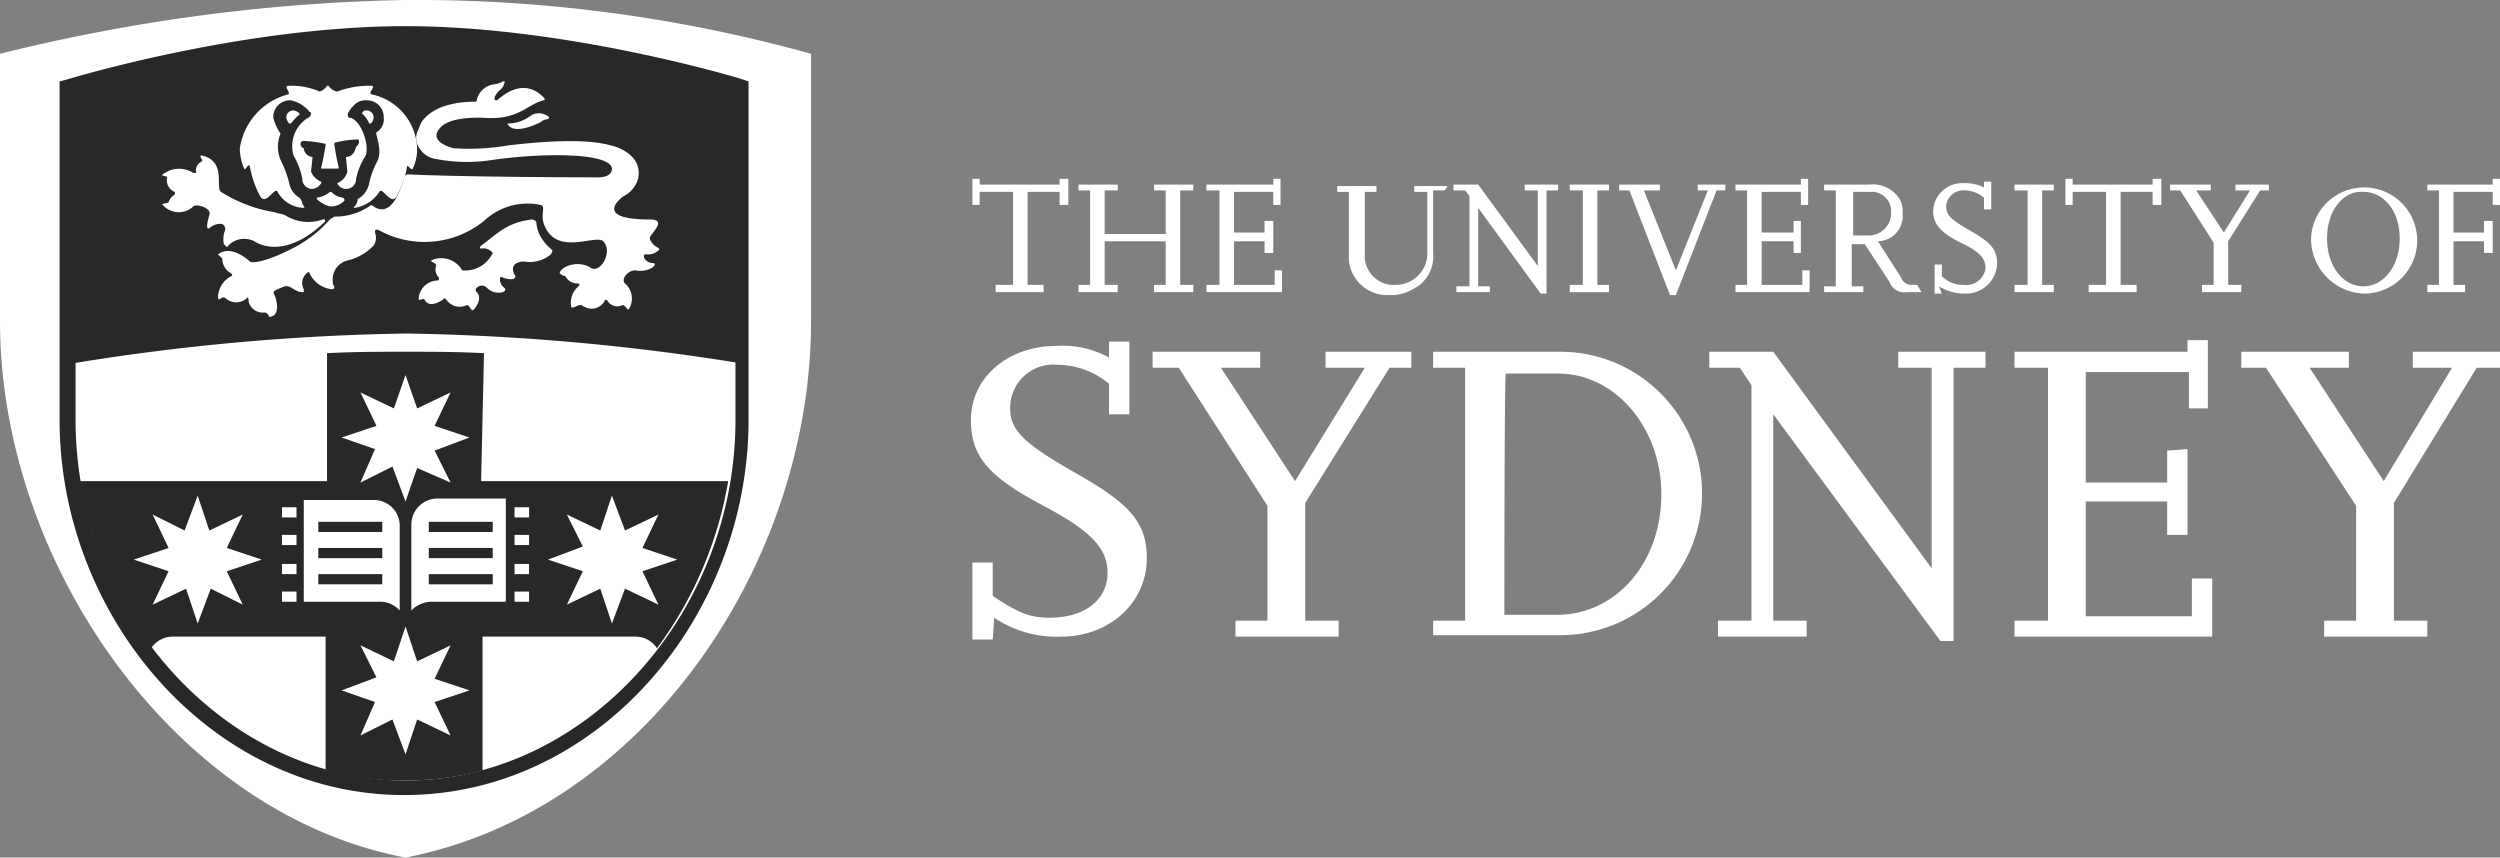
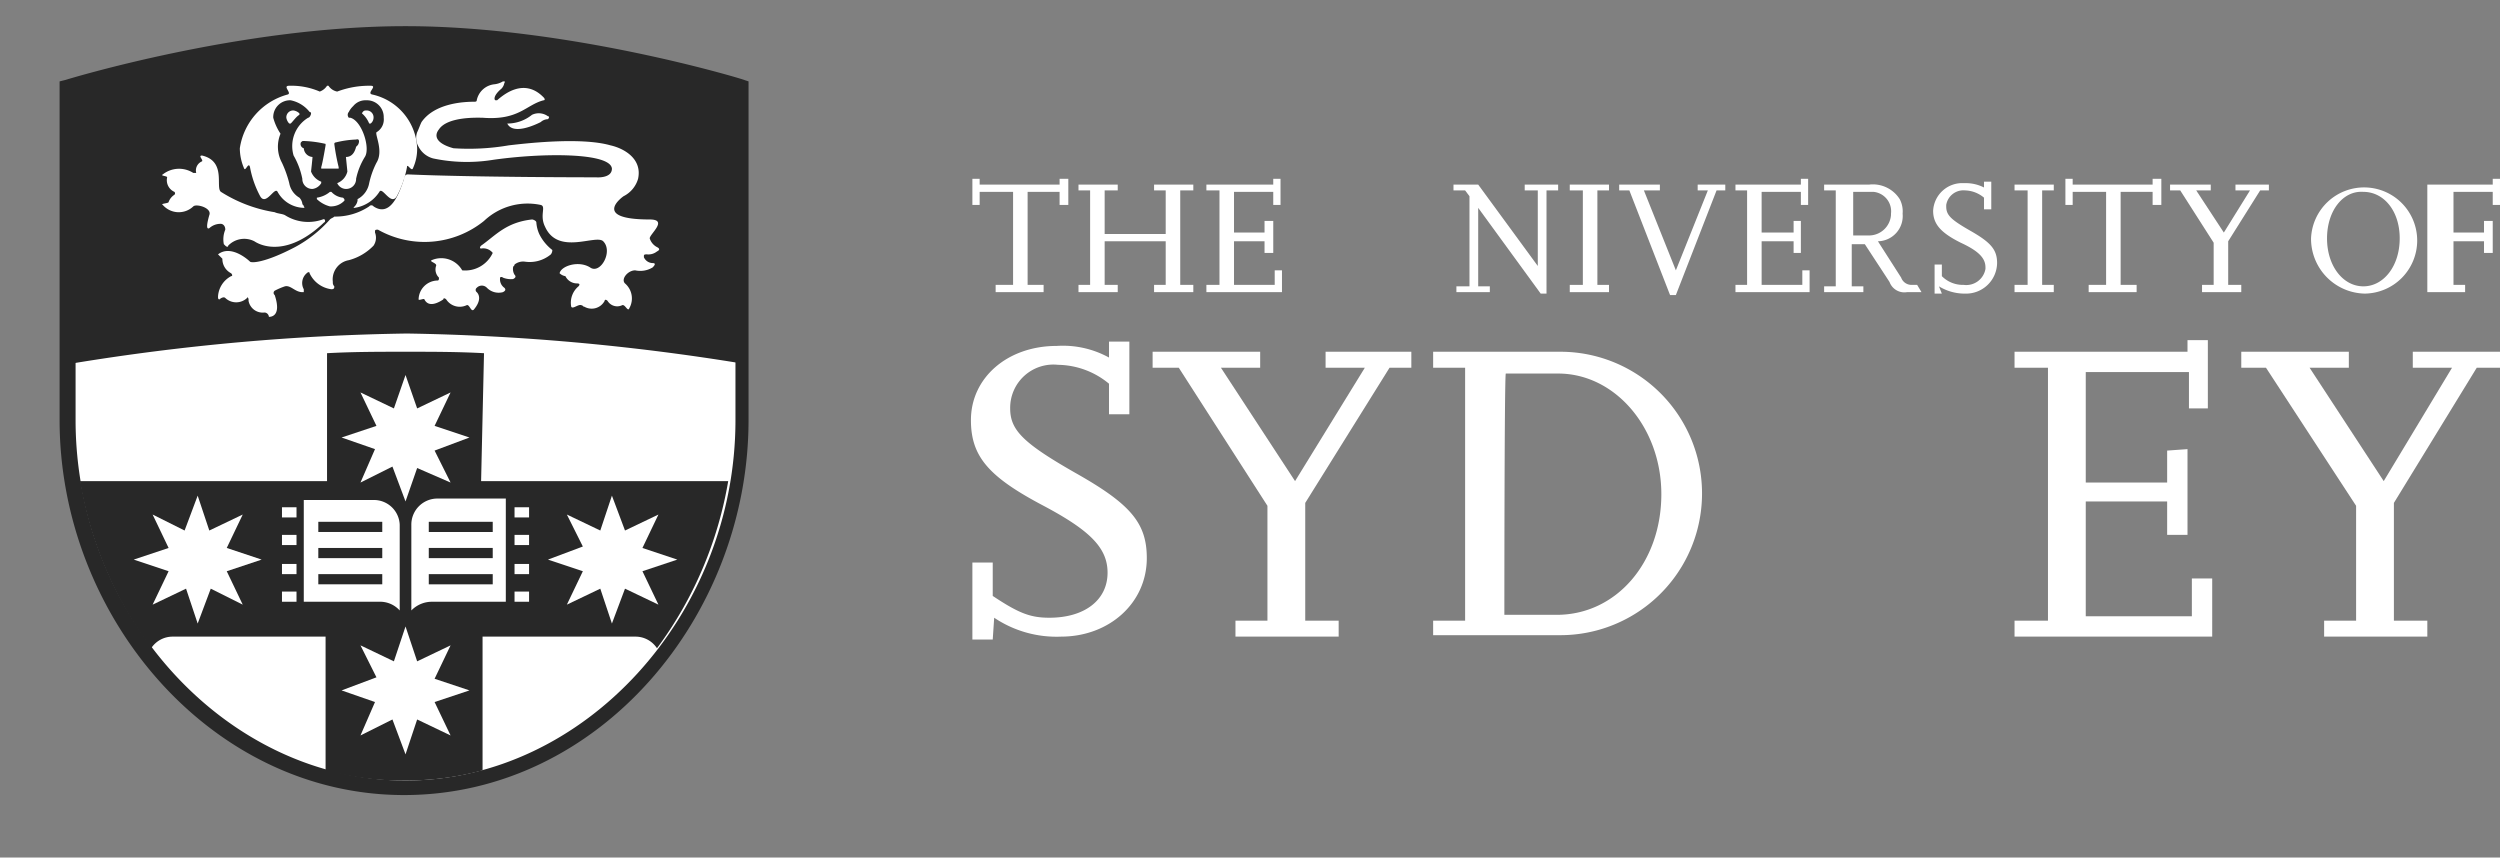
<svg xmlns="http://www.w3.org/2000/svg" width="172" height="59" viewBox="0 0 172 59">
  <rect x="0" y="0" width="172" height="59" fill="#808080" stroke="none" />
  <defs>
    <clipPath id="clip-path">
      <rect id="Rectangle_2590" data-name="Rectangle 2590" width="172" height="59" fill="#fff" />
    </clipPath>
  </defs>
  <g id="white_logo" data-name="white logo" clip-path="url(#clip-path)">
    <path id="Path_5289" data-name="Path 5289" d="M71.8,20.1H68.5v-.5h1.2V13.2H67.4v.9h-.5V12.3h.5v.4h5.5v-.4h.6v1.8h-.6v-.9H70.7v6.4h1.1Z" fill="#fff" fill-rule="evenodd" />
-     <path id="Path_5290" data-name="Path 5290" d="M27.9,0A124.87,124.87,0,0,0,0,3.7V22.1C0,38.7,12,56,27.9,59c16.5-3.2,27.9-20.3,27.9-36.9V3.7A101.387,101.387,0,0,0,27.9,0Z" fill="#fff" fill-rule="evenodd" />
    <path id="Path_5291" data-name="Path 5291" d="M27.9,54.2C15.3,54.2,4.7,42.6,4.7,28.9V5.9c.5-.1,12.2-3.7,23.2-3.7S50.8,5.8,51.1,5.9V28.8C51.1,42.6,40.5,54.2,27.9,54.2Z" fill="#fff" fill-rule="evenodd" />
    <path id="Path_5292" data-name="Path 5292" d="M27.9,2.8A85.951,85.951,0,0,1,50.6,6.4V28.9c0,13.4-10.4,24.8-22.7,24.8S5.2,42.3,5.2,28.9V6.3A89.3,89.3,0,0,1,27.9,2.8Zm0-1C16.5,1.8,4.5,5.5,4.5,5.5l-.4.1V28.9c0,13.5,10.4,25.8,23.7,25.8,13.4,0,23.7-12.3,23.7-25.8V5.6l-.3-.1C51.3,5.5,39.2,1.8,27.9,1.8Z" fill="#282828" />
    <path id="Path_5293" data-name="Path 5293" d="M82.1,20.1H79.4v-.5h.8v-3H76v3h.9v.5H74.2v-.5H75V13.1h-.8v-.4h2.7v.4H76v3h4.2v-3h-.8v-.4h2.7v.4h-.9v6.5h.9Z" fill="#fff" fill-rule="evenodd" />
    <path id="Path_5294" data-name="Path 5294" d="M88.2,20.1H83v-.5h.9V13.1H83v-.4h4.6v-.4h.5v1.8h-.5v-.9H84.9V16H87v-.8h.6v2.2H87v-.8H84.9v3h2.8v-1h.5Z" fill="#fff" fill-rule="evenodd" />
-     <path id="Path_5295" data-name="Path 5295" d="M99.4,13.1h-.8v4.3a2.5,2.5,0,0,1-1.4,2.5,2.934,2.934,0,0,1-1.6.4,2.656,2.656,0,0,1-2.8-2.4V13.2H92v-.4h2.7v.4h-.8v4.2a2.017,2.017,0,0,0,1.8,2.2H96a2.187,2.187,0,0,0,2.2-2V13.2h-.9v-.4h2.3Z" fill="#fff" fill-rule="evenodd" />
    <path id="Path_5296" data-name="Path 5296" d="M106.4,20.2H106l-4.3-5.9v5.4h.8v.4h-2.3v-.4h.9V13.5l-.3-.4H100v-.4h1.7l4.1,5.6V13.1h-.9v-.4h2.3v.4h-.8Z" fill="#fff" fill-rule="evenodd" />
    <path id="Path_5297" data-name="Path 5297" d="M110.7,20.1H108v-.5h.9V13.1H108v-.4h2.7v.4h-.8v6.5h.8Z" fill="#fff" fill-rule="evenodd" />
    <path id="Path_5298" data-name="Path 5298" d="M115.3,20.3h-.4l-2.8-7.2h-.7v-.4h2.8v.4h-1.1l2.2,5.5,2.2-5.5h-.7v-.4h1.9v.4h-.6Z" fill="#fff" fill-rule="evenodd" />
    <path id="Path_5299" data-name="Path 5299" d="M124.5,20.1h-5.1v-.5h.8V13.1h-.8v-.4h4.5v-.4h.5v1.8h-.5v-.9h-2.7V16h2.2v-.8h.5v2.2h-.5v-.8h-2.2v3H124v-1h.5Z" fill="#fff" fill-rule="evenodd" />
    <path id="Path_5300" data-name="Path 5300" d="M132.2,20.1h-1a1.086,1.086,0,0,1-1.2-.7l-1.7-2.6h-.9v2.9h.8v.4h-2.7v-.4h.8V13.1h-.8v-.4h3.1a2.184,2.184,0,0,1,2.1,1,1.8,1.8,0,0,1,.2,1,1.736,1.736,0,0,1-1.7,1.9l1.6,2.5a.752.752,0,0,0,.7.5h.4Zm-4.7-3.9h1.1a1.52,1.52,0,0,0,1.5-1.4v-.1a1.342,1.342,0,0,0-1.2-1.5h-1.4Z" fill="#fff" fill-rule="evenodd" />
    <path id="Path_5301" data-name="Path 5301" d="M133.6,20.2h-.5v-2h.5V19a2.035,2.035,0,0,0,1.5.6,1.341,1.341,0,0,0,1.5-1.1v-.1c0-.6-.4-1.1-1.7-1.7-1.4-.7-1.9-1.3-1.9-2.2a2.005,2.005,0,0,1,2.1-1.9h.1a2.768,2.768,0,0,1,1.3.3v-.4h.5v1.9h-.5v-.8a2.106,2.106,0,0,0-1.3-.5,1.2,1.2,0,0,0-1.3,1v.1c0,.6.3.9,1.7,1.7s1.8,1.3,1.8,2.2a2.135,2.135,0,0,1-2.2,2.1h-.1a3.371,3.371,0,0,1-1.7-.5Z" fill="#fff" fill-rule="evenodd" />
    <path id="Path_5302" data-name="Path 5302" d="M141.3,20.1h-2.7v-.5h.9V13.1h-.9v-.4h2.7v.4h-.8v6.5h.8Z" fill="#fff" fill-rule="evenodd" />
    <path id="Path_5303" data-name="Path 5303" d="M147,20.1h-3.3v-.5h1.2V13.2h-2.3v.9h-.5V12.3h.5v.4h5.5v-.4h.6v1.8h-.6v-.9h-2.2v6.4H147Z" fill="#fff" fill-rule="evenodd" />
    <path id="Path_5304" data-name="Path 5304" d="M154.2,20.1h-2.7v-.5h.8V16.7L150,13.1h-.7v-.4h2.8v.4h-1L153,16l1.8-2.9h-1v-.4h2.3v.4h-.6l-2.2,3.5v3h.9Z" fill="#fff" fill-rule="evenodd" />
    <path id="Path_5305" data-name="Path 5305" d="M159,16.4a3.653,3.653,0,1,1,3.7,3.8A3.774,3.774,0,0,1,159,16.4Zm1.1,0c0,1.9,1.1,3.3,2.5,3.3s2.5-1.4,2.5-3.3-1.1-3.2-2.5-3.2C161.2,13.1,160.1,14.5,160.1,16.4Z" fill="#fff" fill-rule="evenodd" />
-     <path id="Path_5306" data-name="Path 5306" d="M169.6,20.1H167v-.5h.8V13.1H167v-.4h4.5v-.4h.5v1.8h-.5v-.9h-2.7V16h2.1v-.8h.6v2.2h-.6v-.8h-2.1v3h.8Z" fill="#fff" fill-rule="evenodd" />
+     <path id="Path_5306" data-name="Path 5306" d="M169.6,20.1H167v-.5V13.1H167v-.4h4.5v-.4h.5v1.8h-.5v-.9h-2.7V16h2.1v-.8h.6v2.2h-.6v-.8h-2.1v3h.8Z" fill="#fff" fill-rule="evenodd" />
    <path id="Path_5307" data-name="Path 5307" d="M68.3,44H66.9V38.7h1.4V41c1.8,1.2,2.6,1.5,3.9,1.5,2.4,0,4-1.2,4-3.1,0-1.7-1.2-2.9-4.4-4.6-3.8-2-5-3.4-5-5.9,0-2.9,2.5-5.1,5.9-5.1a6.562,6.562,0,0,1,3.6.8V23.5h1.4v5H76.3V26.4a5.6,5.6,0,0,0-3.5-1.3,2.975,2.975,0,0,0-3.3,3c0,1.5.9,2.4,4.6,4.5s4.8,3.4,4.8,5.8c0,3.1-2.6,5.4-5.9,5.4a7.681,7.681,0,0,1-4.6-1.3Z" fill="#fff" fill-rule="evenodd" />
    <path id="Path_5308" data-name="Path 5308" d="M92.1,43.8H85V42.7h2.2V34.8l-6.1-9.5H79.3V24.2h7.4v1.1H84l5.1,7.8,4.8-7.8H91.2V24.2h5.9v1.1H95.6l-5.8,9.3v8.1h2.3Z" fill="#fff" fill-rule="evenodd" />
    <path id="Path_5309" data-name="Path 5309" d="M98.6,43.8V42.7h2.2V25.3H98.6V24.2h8.8a9.75,9.75,0,0,1-.1,19.5H98.6Zm4.9-1.5h3.6c4.1,0,7.2-3.6,7.2-8.3,0-4.6-3.2-8.3-7.1-8.3h-3.6C103.5,25.7,103.5,42.3,103.5,42.3Z" fill="#fff" fill-rule="evenodd" />
-     <path id="Path_5310" data-name="Path 5310" d="M134.4,44.1h-.9L122,28.5V42.7h2.3v1.1h-6.1V42.7h2.3V26.5l-.8-1.2h-2.1V24.2H122l10.9,14.9V25.3h-2.3V24.2h6v1.1h-2.2Z" fill="#fff" fill-rule="evenodd" />
    <path id="Path_5311" data-name="Path 5311" d="M152.2,43.8H138.6V42.7h2.3V25.3h-2.3V24.2h11.9v-.8h1.4v4.7h-1.3V25.6h-7.1v7.6h5.6V31l1.4-.1v5.9h-1.4V34.5h-5.6v7.9h7.3V39.8h1.4Z" fill="#fff" fill-rule="evenodd" />
    <path id="Path_5312" data-name="Path 5312" d="M167,43.8h-7.1V42.7h2.2V34.8l-6.2-9.5h-1.7V24.2h7.4v1.1h-2.7l5.1,7.8,4.7-7.8H166V24.2h6v1.1h-1.6l-5.7,9.3v8.1H167Z" fill="#fff" fill-rule="evenodd" />
    <path id="Path_5313" data-name="Path 5313" d="M33.3,24.3c-1.8-.1-3.6-.1-5.4-.1s-3.6,0-5.4.1v8.8H5.5a26.815,26.815,0,0,0,4.9,11.5,1.763,1.763,0,0,1,1.5-.8H22.4V53a20.023,20.023,0,0,0,5.4.7v0a20.023,20.023,0,0,0,5.4-.7V43.8H43.7a1.763,1.763,0,0,1,1.5.8,26.815,26.815,0,0,0,4.9-11.5h-17Z" fill="#282828" fill-rule="evenodd" />
    <path id="Path_5314" data-name="Path 5314" d="M34.8,34.4v7H29.7a1.975,1.975,0,0,0-1.4.6V36.1a1.793,1.793,0,0,1,1.8-1.8h4.7Z" fill="#fff" fill-rule="evenodd" />
    <path id="Path_5315" data-name="Path 5315" d="M33.9,37.7H29.5v.7h4.4Z" fill="#282828" />
    <path id="Path_5316" data-name="Path 5316" d="M33.9,39.5H29.5v.7h4.4Z" fill="#282828" />
    <path id="Path_5317" data-name="Path 5317" d="M33.9,35.9H29.5v.7h4.4Z" fill="#282828" />
    <path id="Path_5318" data-name="Path 5318" d="M20.9,41.4v-7h4.8a1.774,1.774,0,0,1,1.8,1.7V42a1.816,1.816,0,0,0-1.4-.6Z" fill="#fff" fill-rule="evenodd" />
    <path id="Path_5319" data-name="Path 5319" d="M26.3,37.7H21.9v.7h4.4Z" fill="#282828" />
    <path id="Path_5320" data-name="Path 5320" d="M26.3,39.5H21.9v.7h4.4Z" fill="#282828" />
    <path id="Path_5321" data-name="Path 5321" d="M26.3,35.9H21.9v.7h4.4Z" fill="#282828" />
    <path id="Path_5322" data-name="Path 5322" d="M24.8,27l2.3,1.1.8-2.3.8,2.3L31,27l-1.1,2.3,2.4.8-2.4.9L31,33.2l-2.3-1-.8,2.3L27,32.1l-2.2,1.1,1-2.3-2.3-.8,2.4-.8Z" fill="#fff" fill-rule="evenodd" />
    <path id="Path_5323" data-name="Path 5323" d="M16.7,41.6l-2.2-1.1-.9,2.4-.8-2.4-2.3,1.1,1.1-2.3-2.4-.8,2.4-.8-1.1-2.3,2.2,1.1.9-2.4.8,2.4,2.3-1.1-1.1,2.3,2.4.8-2.4.8Z" fill="#fff" fill-rule="evenodd" />
    <path id="Path_5324" data-name="Path 5324" d="M20.4,38.8h-1v.7h1Z" fill="#fff" />
    <path id="Path_5325" data-name="Path 5325" d="M20.4,36.8h-1v.7h1Z" fill="#fff" />
    <path id="Path_5326" data-name="Path 5326" d="M20.4,34.9h-1v.7h1Z" fill="#fff" />
    <path id="Path_5327" data-name="Path 5327" d="M31,50.6l-2.3-1.1-.8,2.4L27,49.5l-2.2,1.1,1-2.3-2.3-.8,2.4-.9-1.1-2.2,2.3,1.1.8-2.4.8,2.4L31,44.4l-1.1,2.3,2.4.8-2.4.8Z" fill="#fff" fill-rule="evenodd" />
    <path id="Path_5328" data-name="Path 5328" d="M39,35.4l2.3,1.1.8-2.4.9,2.4,2.3-1.1-1.1,2.3,2.4.8-2.4.8,1.1,2.3L43,40.5l-.9,2.4-.8-2.4L39,41.6l1.1-2.3-2.4-.8,2.4-.9Z" fill="#fff" fill-rule="evenodd" />
    <path id="Path_5329" data-name="Path 5329" d="M36.4,34.9h-1v.7h1Z" fill="#fff" />
    <path id="Path_5330" data-name="Path 5330" d="M36.4,36.8h-1v.7h1Z" fill="#fff" />
    <path id="Path_5331" data-name="Path 5331" d="M36.4,38.8h-1v.7h1Z" fill="#fff" />
    <path id="Path_5332" data-name="Path 5332" d="M36.4,40.7h-1v.7h1Z" fill="#fff" />
    <path id="Path_5333" data-name="Path 5333" d="M43.838,3.848A82.35,82.35,0,0,0,28,2,82.69,82.69,0,0,0,6.715,5.08C5.908,5.286,5.4,5.491,5,5.594V25a155.734,155.734,0,0,1,23-2.054A158.21,158.21,0,0,1,51,25V5.594c-.3-.1-.908-.308-1.715-.513C47.873,4.772,46.057,4.259,43.838,3.848Z" fill="#282828" fill-rule="evenodd" />
    <path id="Path_5334" data-name="Path 5334" d="M19.8,6.5c.3-.1-.4-.6.1-.6a4.918,4.918,0,0,1,2.1.4,1,1,0,0,0,.5-.4h.1a.918.918,0,0,0,.6.4,6.2,6.2,0,0,1,2.3-.4c.5,0-.3.5.1.6a3.94,3.94,0,0,1,3.1,3.7,3.194,3.194,0,0,1-.3,1.4c-.1.2-.4-.4-.4-.1a6.789,6.789,0,0,1-.7,2c-.4.7-1-.7-1.2-.3a2.454,2.454,0,0,1-1.7,1.1c-.1,0-.1,0,0-.1a.758.758,0,0,0,.2-.4v-.1a1.548,1.548,0,0,0,.8-1.1,5.783,5.783,0,0,1,.5-1.4c.5-.8-.1-1.9,0-2.1a1.016,1.016,0,0,0,.5-1,1.155,1.155,0,0,0-1.2-1.2,1.086,1.086,0,0,0-.9.4,1.38,1.38,0,0,0-.3.4.3.3,0,0,0,0,.4h.1c.8.2,1.4,2.1,1,2.7a4.714,4.714,0,0,0-.6,1.5.684.684,0,0,1-.7.7.675.675,0,0,1-.6-.4,1.143,1.143,0,0,0,.7-.8l-.1-1c.4,0,.6-.3.7-.7l.1-.1c.1-.1.2-.5-.1-.4a6.753,6.753,0,0,0-1.4.2.1.1,0,0,0-.1.1,14.251,14.251,0,0,0,.3,1.6v.1H22.1v-.1c.1-.3.3-1.5.3-1.5V9.9a7.719,7.719,0,0,0-1.5-.2c-.1,0-.1,0-.2.1a.3.3,0,0,0,.2.4.645.645,0,0,0,.6.6c0,.1-.1,1-.1,1a1.208,1.208,0,0,0,.7.7v.1a.822.822,0,0,1-.6.4.684.684,0,0,1-.7-.7,5.228,5.228,0,0,0-.6-1.6,2.284,2.284,0,0,1,1-2.6c.1,0,.2-.2.2-.3a.1.1,0,0,0-.1-.1A2.223,2.223,0,0,0,20,6.9a1.155,1.155,0,0,0-1.2,1.2,3.7,3.7,0,0,0,.5,1.1,2.324,2.324,0,0,0,.1,2,7.838,7.838,0,0,1,.5,1.4,1.445,1.445,0,0,0,.7,1,.758.758,0,0,1,.2.4c0,.1.1.1.1.2.1.1,0,.1,0,.1a2.107,2.107,0,0,1-1.8-1.1c-.2-.4-.8,1-1.2.3a6.789,6.789,0,0,1-.7-2c-.1-.4-.3.3-.4.1a3.529,3.529,0,0,1-.3-1.4A4.515,4.515,0,0,1,19.8,6.5Z" fill="#fff" fill-rule="evenodd" />
    <path id="Path_5335" data-name="Path 5335" d="M24.9,7.8h0c.1-.2.2-.2.3-.2a.472.472,0,0,1,.5.5.52.52,0,0,1-.2.4h-.1A1.794,1.794,0,0,0,24.9,7.8Z" fill="#fff" fill-rule="evenodd" />
    <path id="Path_5336" data-name="Path 5336" d="M23.7,13.8a1.268,1.268,0,0,1-.9.4h-.1a2.044,2.044,0,0,1-.9-.5v-.1a1.8,1.8,0,0,0,.9-.4h.1a1.234,1.234,0,0,0,.8.4C23.7,13.7,23.7,13.7,23.7,13.8Z" fill="#fff" fill-rule="evenodd" />
    <path id="Path_5337" data-name="Path 5337" d="M20,8.5h-.1a.758.758,0,0,1-.2-.4.472.472,0,0,1,.5-.5.758.758,0,0,1,.4.2v.1C20.4,8,20.2,8.3,20,8.5Z" fill="#fff" fill-rule="evenodd" />
    <path id="Path_5338" data-name="Path 5338" d="M15.2,15.4a1.136,1.136,0,0,0-.8.3q-.3.15,0-.9c.2-.5-.9-.8-1.1-.6a1.454,1.454,0,0,1-2.1-.1c-.2-.1.4-.1.4-.2a1,1,0,0,1,.4-.5.139.139,0,0,0,0-.2.876.876,0,0,1-.5-1c0-.1-.5-.1-.3-.2a1.807,1.807,0,0,1,2.1-.1h.2a.68.68,0,0,1,.4-.8c.1-.1-.3-.4,0-.4,1.7.4.9,2.2,1.3,2.5a9.79,9.79,0,0,0,3.7,1.4c.2.1.5.1.7.2a2.983,2.983,0,0,0,2.6.3c.2-.1.2.2.1.2-2.4,2.3-4.2,1.7-4.8,1.3a1.529,1.529,0,0,0-1.8.3c0,.1-.1.1-.2,0l-.1-.1a1.729,1.729,0,0,1,.1-1C15.5,15.5,15.3,15.4,15.2,15.4Z" fill="#fff" fill-rule="evenodd" />
    <path id="Path_5339" data-name="Path 5339" d="M37.9,17.5a2.273,2.273,0,0,1-1.8.5.952.952,0,0,0-.7.2c0,.1-.1.1-.1.2a.749.749,0,0,0,.1.5c.1.1.1.2-.1.3a1.483,1.483,0,0,1-.7-.1.138.138,0,0,0-.2,0v.1a.713.713,0,0,0,.3.6c.1.1.1.2-.1.3a1.128,1.128,0,0,1-1.1-.3.483.483,0,0,0-.7,0,.188.188,0,0,0,0,.3c.2.2.3.6-.2,1.2-.2.2-.3-.4-.5-.3a1.107,1.107,0,0,1-1.4-.4c-.1-.1-.2-.1-.2,0-.3.2-1,.6-1.3,0,0-.1-.4.1-.4,0a1.324,1.324,0,0,1,1.3-1.3c.1,0,.1-.1.1-.2a.778.778,0,0,1-.2-.8c.1-.2-.5-.3-.3-.4a1.657,1.657,0,0,1,2.1.7,2.087,2.087,0,0,0,2.1-1.2.829.829,0,0,0-.8-.3c-.1,0-.1-.1,0-.2,1-.7,1.7-1.6,3.5-1.8.1,0,.3.1.3.2a2.353,2.353,0,0,0,.2.8,3.126,3.126,0,0,0,.9,1.1.493.493,0,0,1-.1.3Z" fill="#fff" fill-rule="evenodd" />
    <path id="Path_5340" data-name="Path 5340" d="M45.2,17q.3.15,0,.3a.952.952,0,0,1-.7.2c-.1,0-.2,0-.2.1v.1a.675.675,0,0,0,.6.4q.3,0,0,.3a1.637,1.637,0,0,1-1.2.2c-.5,0-1,.6-.7.9a1.361,1.361,0,0,1,.3,1.7c-.1.3-.3-.3-.5-.2a.777.777,0,0,1-1-.3c-.1-.1-.2-.1-.2,0a1.012,1.012,0,0,1-1.4.4c-.1,0-.1-.1-.2-.1-.2-.1-.6.3-.7.1a1.47,1.47,0,0,1,.5-1.4s.2-.2-.1-.2a.891.891,0,0,1-.8-.5.758.758,0,0,1-.4-.2c.1-.5,1.3-.9,2.1-.4.7.5,1.6-1.1.9-1.8-.5-.5-3.1,1-4-1-.4-.8.1-1.4-.3-1.5a4.357,4.357,0,0,0-3.9,1.1,6.512,6.512,0,0,1-7.3.6c-.1,0-.2,0-.2.1V16a.972.972,0,0,1-.1.9,3.669,3.669,0,0,1-1.7,1,1.341,1.341,0,0,0-1.1,1.5.367.367,0,0,0,.1.3c0,.1,0,.2-.2.2a1.923,1.923,0,0,1-1.5-1.1c0-.1-.1-.1-.2,0a.885.885,0,0,0-.2,1.1v.2h-.1c-.5,0-.8-.5-1.2-.4a4.875,4.875,0,0,0-.7.3.187.187,0,0,0,0,.3c.5,1.5-.3,1.5-.4,1.5a.319.319,0,0,0-.3-.3.991.991,0,0,1-1.1-.8v-.1c0-.1-.1-.2-.1-.1a1.088,1.088,0,0,1-1.5,0c-.1-.1-.3,0-.4.1-.1,0-.1-.1-.1-.2a1.693,1.693,0,0,1,.9-1.4c.1,0,.1-.1,0-.2a1.1,1.1,0,0,1-.6-1l-.3-.3c.9-.7,2.1.4,2.2.5s1,.1,3.1-1a8.758,8.758,0,0,0,2.4-1.9c.1-.1.2-.1.3-.2a4.2,4.2,0,0,0,2.4-.7.188.188,0,0,1,.3,0c1.2.8,1.8-1,2.1-1.9a.265.265,0,0,1,.3-.3c4.5.2,12.9.2,12.9.2s1.1.1,1.1-.6c-.1-1.1-4.7-1.1-8.2-.6a11.254,11.254,0,0,1-4.1-.1,1.589,1.589,0,0,1-1-.8,1.183,1.183,0,0,1-.1-1c.1-.2.2-.5.3-.7C29.9,7.1,31.9,7,32.6,7c.1,0,.2,0,.2-.1A1.383,1.383,0,0,1,34,5.8a1.421,1.421,0,0,0,.6-.2c.1,0,.2,0,.1.1a.758.758,0,0,1-.2.4c-.6.5-.5.8-.4.8h.1c1.8-1.6,2.9-.5,3.2-.2.1.1.1.2,0,.2-1.2.3-1.7,1.4-4.2,1.2-.3,0-2.4-.1-3,.8-.4.5-.1,1,1,1.3A16.166,16.166,0,0,0,35,10c.9-.1,4.9-.6,7,0,.9.2,2.2.9,1.9,2.3a1.946,1.946,0,0,1-1,1.2s-2.3,1.6,1.8,1.6c1.3,0,0,1,0,1.3A1.024,1.024,0,0,0,45.2,17Z" fill="#fff" fill-rule="evenodd" />
    <path id="Path_5341" data-name="Path 5341" d="M37.7,8.2a.764.764,0,0,0-.5.2c-.4.2-1.9.9-2.3.1a2.716,2.716,0,0,0,1.7-.6,1.073,1.073,0,0,1,1.1.1c.1,0,.1.1,0,.2Z" fill="#fff" fill-rule="evenodd" />
    <path id="Path_5342" data-name="Path 5342" d="M20.4,40.7h-1v.7h1Z" fill="#fff" />
  </g>
</svg>